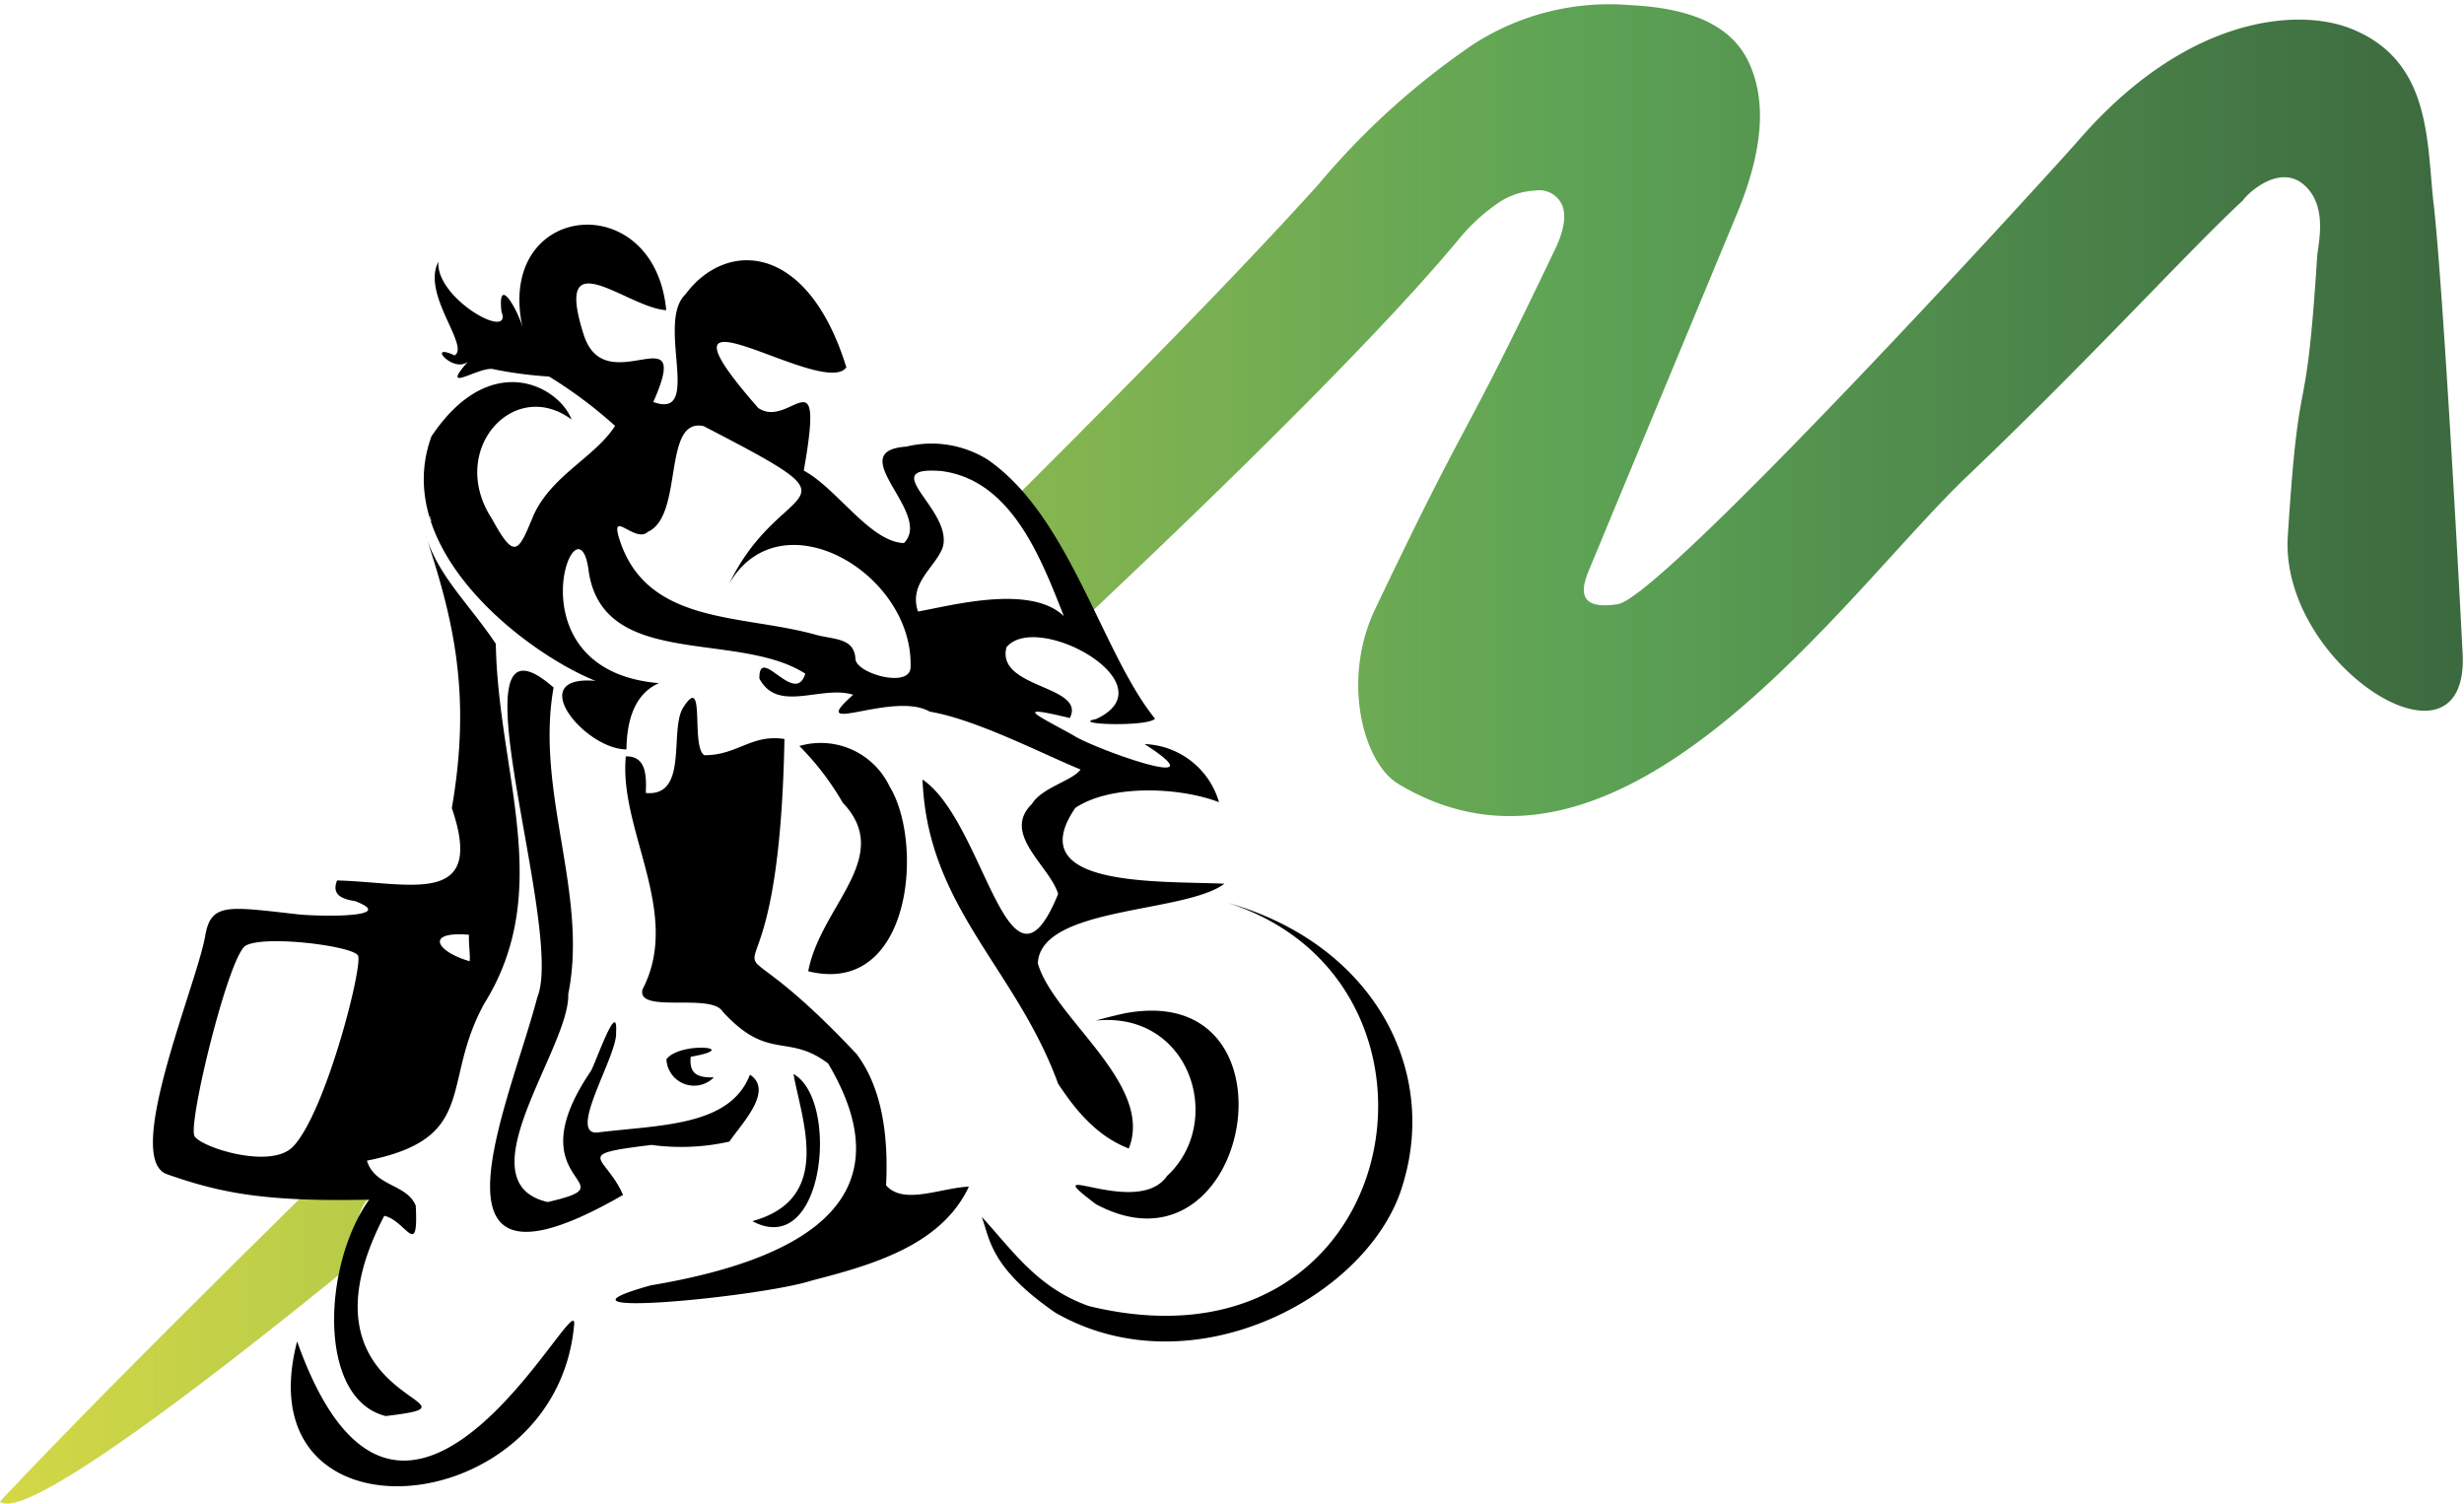
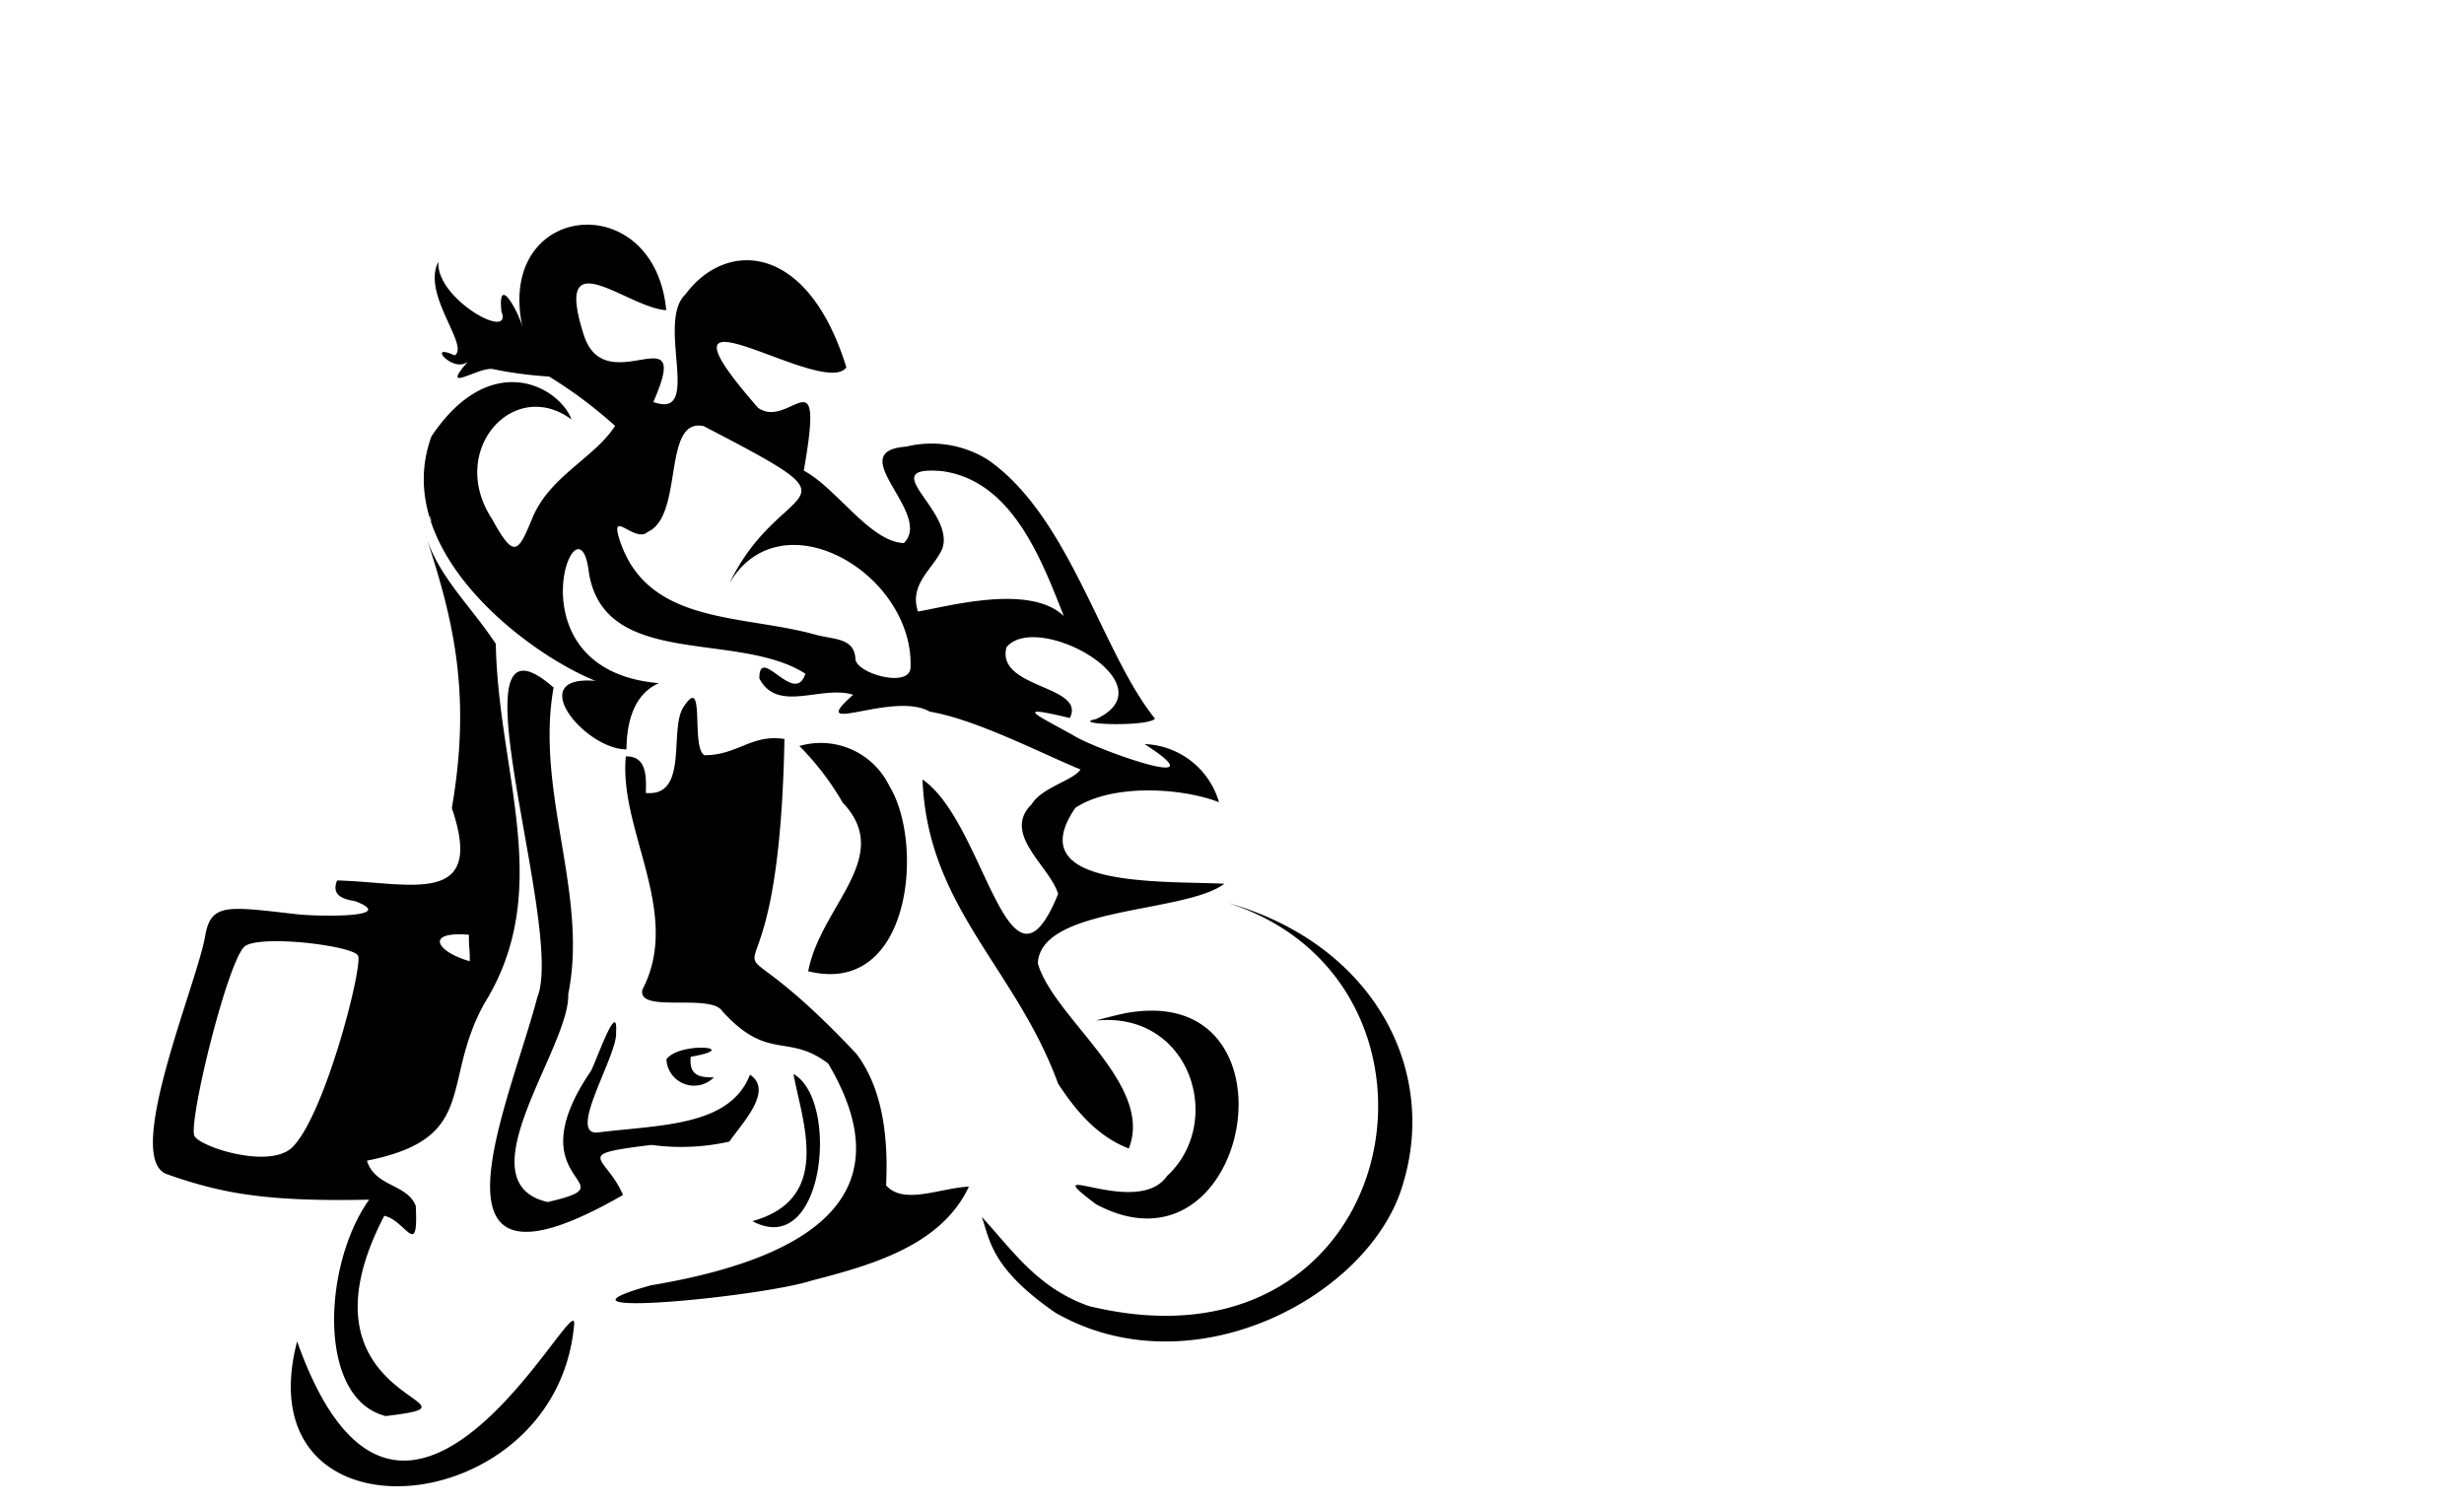
<svg xmlns="http://www.w3.org/2000/svg" width="195" height="119" viewBox="0 0 195 119" fill="none">
-   <path d="M27.593 100.262c-14.835 12.077-25.951 20-27.593 18.571 6.222-6.639 15.695-16.078 26.529-26.725 1.081.74 3.643 2.587 2.664 2.834-.715.179-1.268 3-1.609 5.319l.009.001ZM192.6 16.18c-.57-4.962-.145-11.354-6.528-13.907-4.17-1.668-12.911-1.064-21.423 8.656-3.149 3.592-33.091 36.334-36.624 36.887-3.533.553-2.749-1.575-2.2-2.877 6.341-15.286 5.3-12.758 11.643-28.036 2.094-5.056 2.307-8.894.987-11.848-1.32-2.954-4.434-4.4-9.422-4.647a19.835 19.835 0 0 0-12.384 3.064 59.885 59.885 0 0 0-12.319 11.134c-5.762 6.4-14.341 15.167-24.231 25.014a84.24 84.24 0 0 1 5.8 9.26c13.09-12.324 24.07-23.321 29.551-29.951a15.012 15.012 0 0 1 2.962-2.758 5.667 5.667 0 0 1 3.064-1.089 1.985 1.985 0 0 1 2.162 1.175c.323.826.145 1.983-.579 3.49-7.975 16.682-6.247 11.745-14.222 28.436-2.69 5.617-.97 12.188 1.838 13.865 17.746 10.647 35.262-15.073 45-24.35 9.738-9.277 17.635-17.967 21.823-21.831.417-.613 2.919-2.919 4.843-1.234s1.106 4.681 1.038 5.668c-.936 14.631-1.379 7.371-2.315 22-.792 10.282 14.273 19.831 13.831 9.5-.732-14.273-1.728-30.649-2.289-35.611l-.006-.01Z" fill="url(#a)" />
  <path fill-rule="evenodd" clip-rule="evenodd" d="M52.714 24.547c-3.115-.2-8.988-5.737-6.511 1.966 1.728 5.371 8.7-1.941 5.5 5.3 3.958 1.455.17-6.3 2.553-8.528 3.183-4.3 9.652-4.162 12.724 5.788-1.83 2.562-16.707-7.89-6.979 3.209 2.511 1.745 5.294-4.553 3.609 4.962 2.621 1.4 5.234 5.634 7.924 5.737 2.358-2.349-4.962-7.269.187-7.635a8.407 8.407 0 0 1 6.443 1.03c6.5 4.485 9.03 15.295 13.243 20.5-.579.672-6.852.46-4.673.034 5.941-2.741-4.673-8.613-7.081-5.685-.851 3.285 6.332 3 5.013 5.6-4.656-1.123-2.562-.213.264 1.362 1.575 1.047 11.95 4.758 5.651.7a6.369 6.369 0 0 1 5.89 4.6c-3.166-1.217-8.6-1.413-11.371.451-4.324 6.3 6.443 5.771 11.8 6-3.132 2.366-14.563 1.77-14.767 6.307 1.26 4.341 9.218 9.558 7.2 14.648-2.69-1.03-4.392-3.311-5.592-5.124-3.353-9.175-10.35-13.967-10.733-24.078 4.971 3.379 6.792 18.725 10.733 9.056-.664-2.213-4.5-4.749-2.085-7.107.8-1.328 3.234-1.847 3.856-2.741-3.124-1.285-8.273-3.966-11.933-4.579-2.911-1.677-9.958 2.111-6.06-1.336-2.519-.792-5.966 1.489-7.422-1.285-.034-2.766 2.826 2.255 3.634-.383-5.328-3.43-15.924-.323-17.133-8.035-.8-6.843-6.52 7.771 5.549 8.784-1.864.817-2.545 2.834-2.57 5.243-3.328-.017-8.137-5.924-2.451-5.422-5.515-2.23-16.256-10.4-12.98-19.354 4.656-6.954 10.077-3.975 11.09-1.328-4.57-3.4-9.856 2.434-6.3 7.864 1.821 3.319 2.077 2.63 3.3-.315 1.455-3.158 4.817-4.545 6.443-7.047a35.296 35.296 0 0 0-5.226-3.907 31.715 31.715 0 0 1-4.5-.6c-1.2-.111-4.187 2.009-1.915-.587-1.149.979-3.353-1.558-1.064-.485 1.243-.723-2.638-4.851-1.277-7.413-.238 2.919 5.924 6.341 4.988 3.941-.332-3.124 1.421.153 1.677 1.3-2.2-9.975 10.426-11.26 11.362-1.413l-.01.005Zm2.97 9.175c13.363 6.928 6.239 3.779 2.034 12.452 4.077-6.971 14.631-.792 14.341 6.673-.085 1.626-4.247.477-4.358-.681-.085-1.7-1.66-1.532-3.149-1.932-5.873-1.651-13.49-.723-15.584-7.728-.613-2.145 1.336.5 2.29-.409 2.885-1.268 1.123-9.073 4.426-8.375Zm16.963 14.673c-.732-2.213 1.26-3.4 1.932-4.988 1.013-2.979-5.43-6.554-.085-6.128 5.609.706 7.941 7.047 9.7 11.482-2.7-2.6-9.218-.749-11.55-.366h.003Zm-38.633-7.558c.051.077.026 0 .043.136-.08.017-.043-.076-.043-.136Zm.043.136c.051.077.017 0.0.043.136-.08.018-.046-.076-.046-.131l.003-.005Zm.034.128c.051.077.017 0 .043.136-.08.017-.046-.076-.046-.136h.003Zm-3.685 55.127c-7.822 15.056 9.422 14.733.119 15.839-5.43-1.353-5-11.95-1.311-17.125-8.281.179-11.754-.528-15.993-2.009-3.532-1.234 2.366-15.048 3.021-18.878.451-2.63 1.8-2.315 7.328-1.694 1.532.17 8.035.306 4.553-1.038-.885-.153-1.941-.409-1.447-1.643 5.745.145 11.788 2.179 9.081-5.728 1.575-9.081.111-15.014-2.111-21.7 1.021 3.362 3.473 5.524 5.592 8.7.179 10.213 4.681 19.465-.9 28.453-3.507 6.307-.366 10.673-9.3 12.452.638 2.077 3.158 1.821 3.864 3.566.221 4.3-.775 1.175-2.485.8l-.011.005Zm13.405-41.824c-1.472 8.273 2.766 16.341 1.158 24.274.162 4.2-8.426 14.895-1.626 16.452 6.886-1.583-2.783-1.26 3.421-10.367.392-.7 2.153-5.8 1.992-3.056.145 1.762-3.864 8.06-1.5 7.924 4.911-.621 10.5-.443 12.094-4.579 1.906 1.26-.63 3.839-1.626 5.294a17.367 17.367 0 0 1-6.162.264c-6.392.783-3.626.792-2.255 3.958-16.724 9.643-9.064-6.954-6.783-15.644 2.23-5.481-7.286-32.011 1.277-24.521l.01.001Zm18.27 4.074c-.5 26.751-7.677 10.724 5.694 24.921 2.026 2.681 2.545 6.451 2.349 10.409 1.379 1.575 4.239.221 6.554.1-2.153 4.6-7.507 6.171-12.452 7.439-3.966 1.3-22.436 3.081-12.716.375 13.4-2.247 19.993-7.507 14.026-17.559-3.209-2.426-4.724-.136-8.349-4.111-.919-1.5-6.826.2-6.341-1.745 3.158-6.06-1.889-12.622-1.319-18.444 1.668-.051 1.626 1.651 1.583 2.894 3.4.323 1.847-4.936 2.945-6.741 1.83-2.894.579 3.132 1.694 3.753 2.638 0 3.7-1.685 6.332-1.285v-.006Zm1.881 18.384c1-5.217 6.826-9.022 2.732-13.337a21.834 21.834 0 0 0-3.43-4.485 6.029 6.029 0 0 1 7.124 3.175c2.783 4.522 1.736 16.676-6.426 14.65v-.003Zm-26.848-2.884c-.034.758.1 1.447.06 2.094-2.618-.739-3.614-2.394-.06-2.094Zm-8.784 1.634c.426.758-2.57 12.511-5.158 15.15-1.753 1.787-7.192.068-7.771-.834-.579-.902 2.7-14.324 4.043-15.09 1.5-.851 8.452.017 8.886.783v-.009Zm68.941-4.128c11.32 3.26 16.554 13.031 13.763 22.206-2.536 8.86-16.648 16.418-27.508 10.2-5.166-3.566-5.183-5.822-5.83-7.583 2.417 2.613 4.375 5.609 8.477 7.056 24.929 6.068 30.819-25.457 11.1-31.874l-.002-.005Zm-42.607 12.145c-.162 1.5.723 1.651 1.83 1.634a2.19 2.19 0 0 1-3.753-1.43c1.064-1.438 6.145-.936 1.924-.2l-.001-.004Zm34.377-3.439c14.307-2.673 10 21.678-2.3 15.116-5.107-3.847 3.251 1.2 5.626-2.247 4.6-4.256 1.847-13.056-5.643-12.29.749-.213 1.592-.426 2.315-.579h.002Zm-26.24 4.809c3.677 2.077 2.451 14.707-3.26 11.643 6.404-1.764 3.927-7.904 3.255-11.64l.005-.003Zm-39.287 21.162c8.349 23.491 22.214-4.715 21.925-1.353-1.368 15.779-26.225 17.856-21.925 1.353Z" fill="#000" />
  <defs>
    <linearGradient id="a" x1="0" y1="59.668" x2="194.905" y2="59.668" gradientUnits="userSpaceOnUse">
      <stop stop-color="#D3D846" />
      <stop offset=".64" stop-color="#5DA355" />
      <stop offset="1" stop-color="#3C693F" />
    </linearGradient>
  </defs>
</svg>